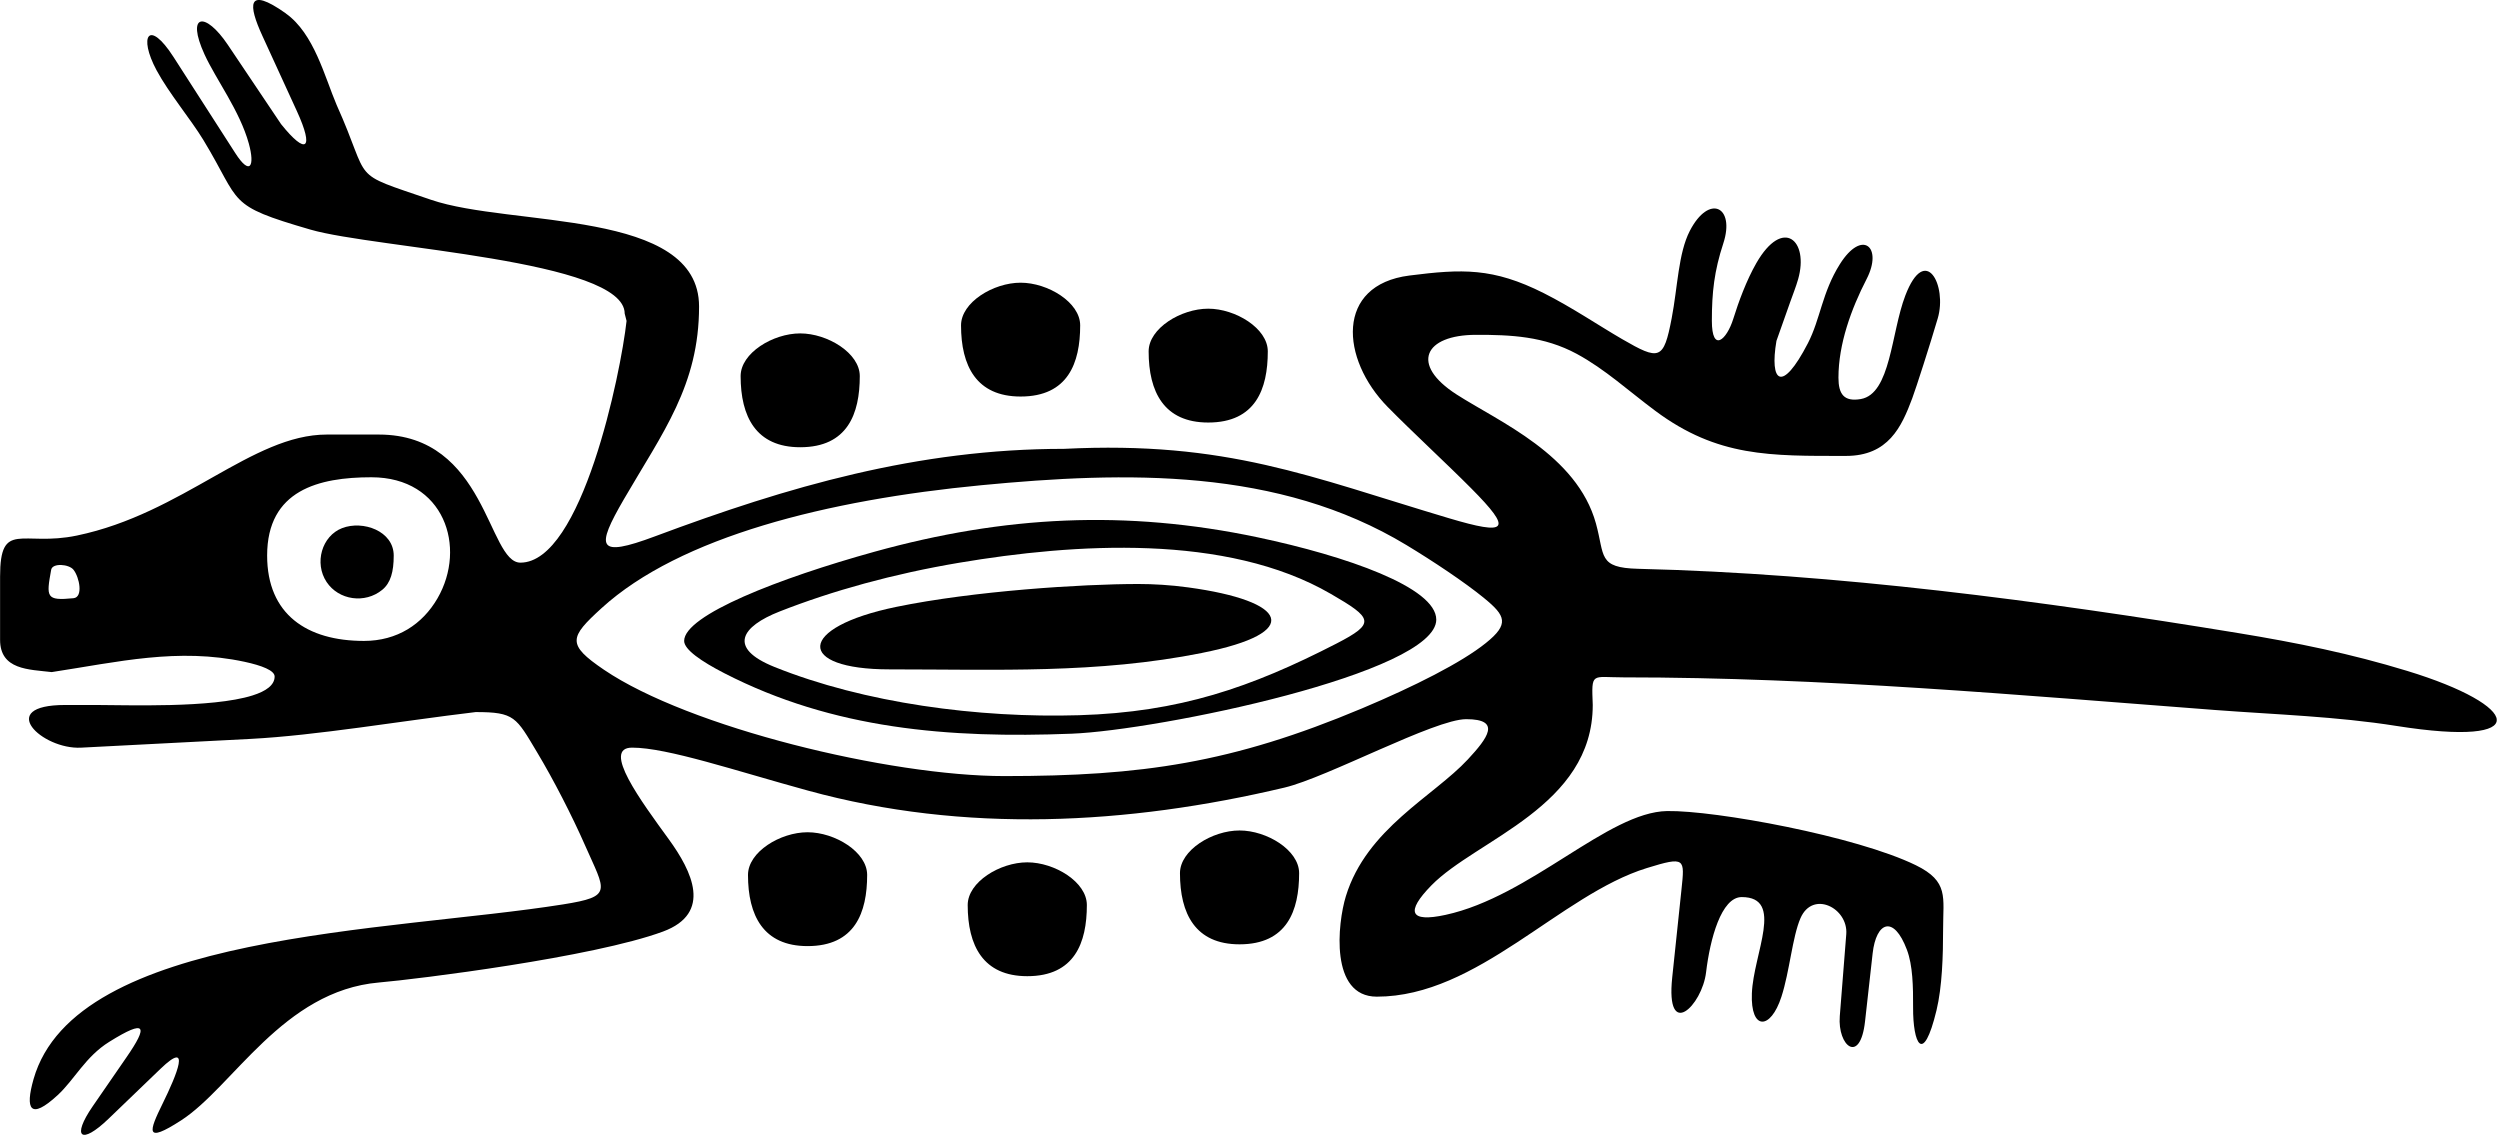
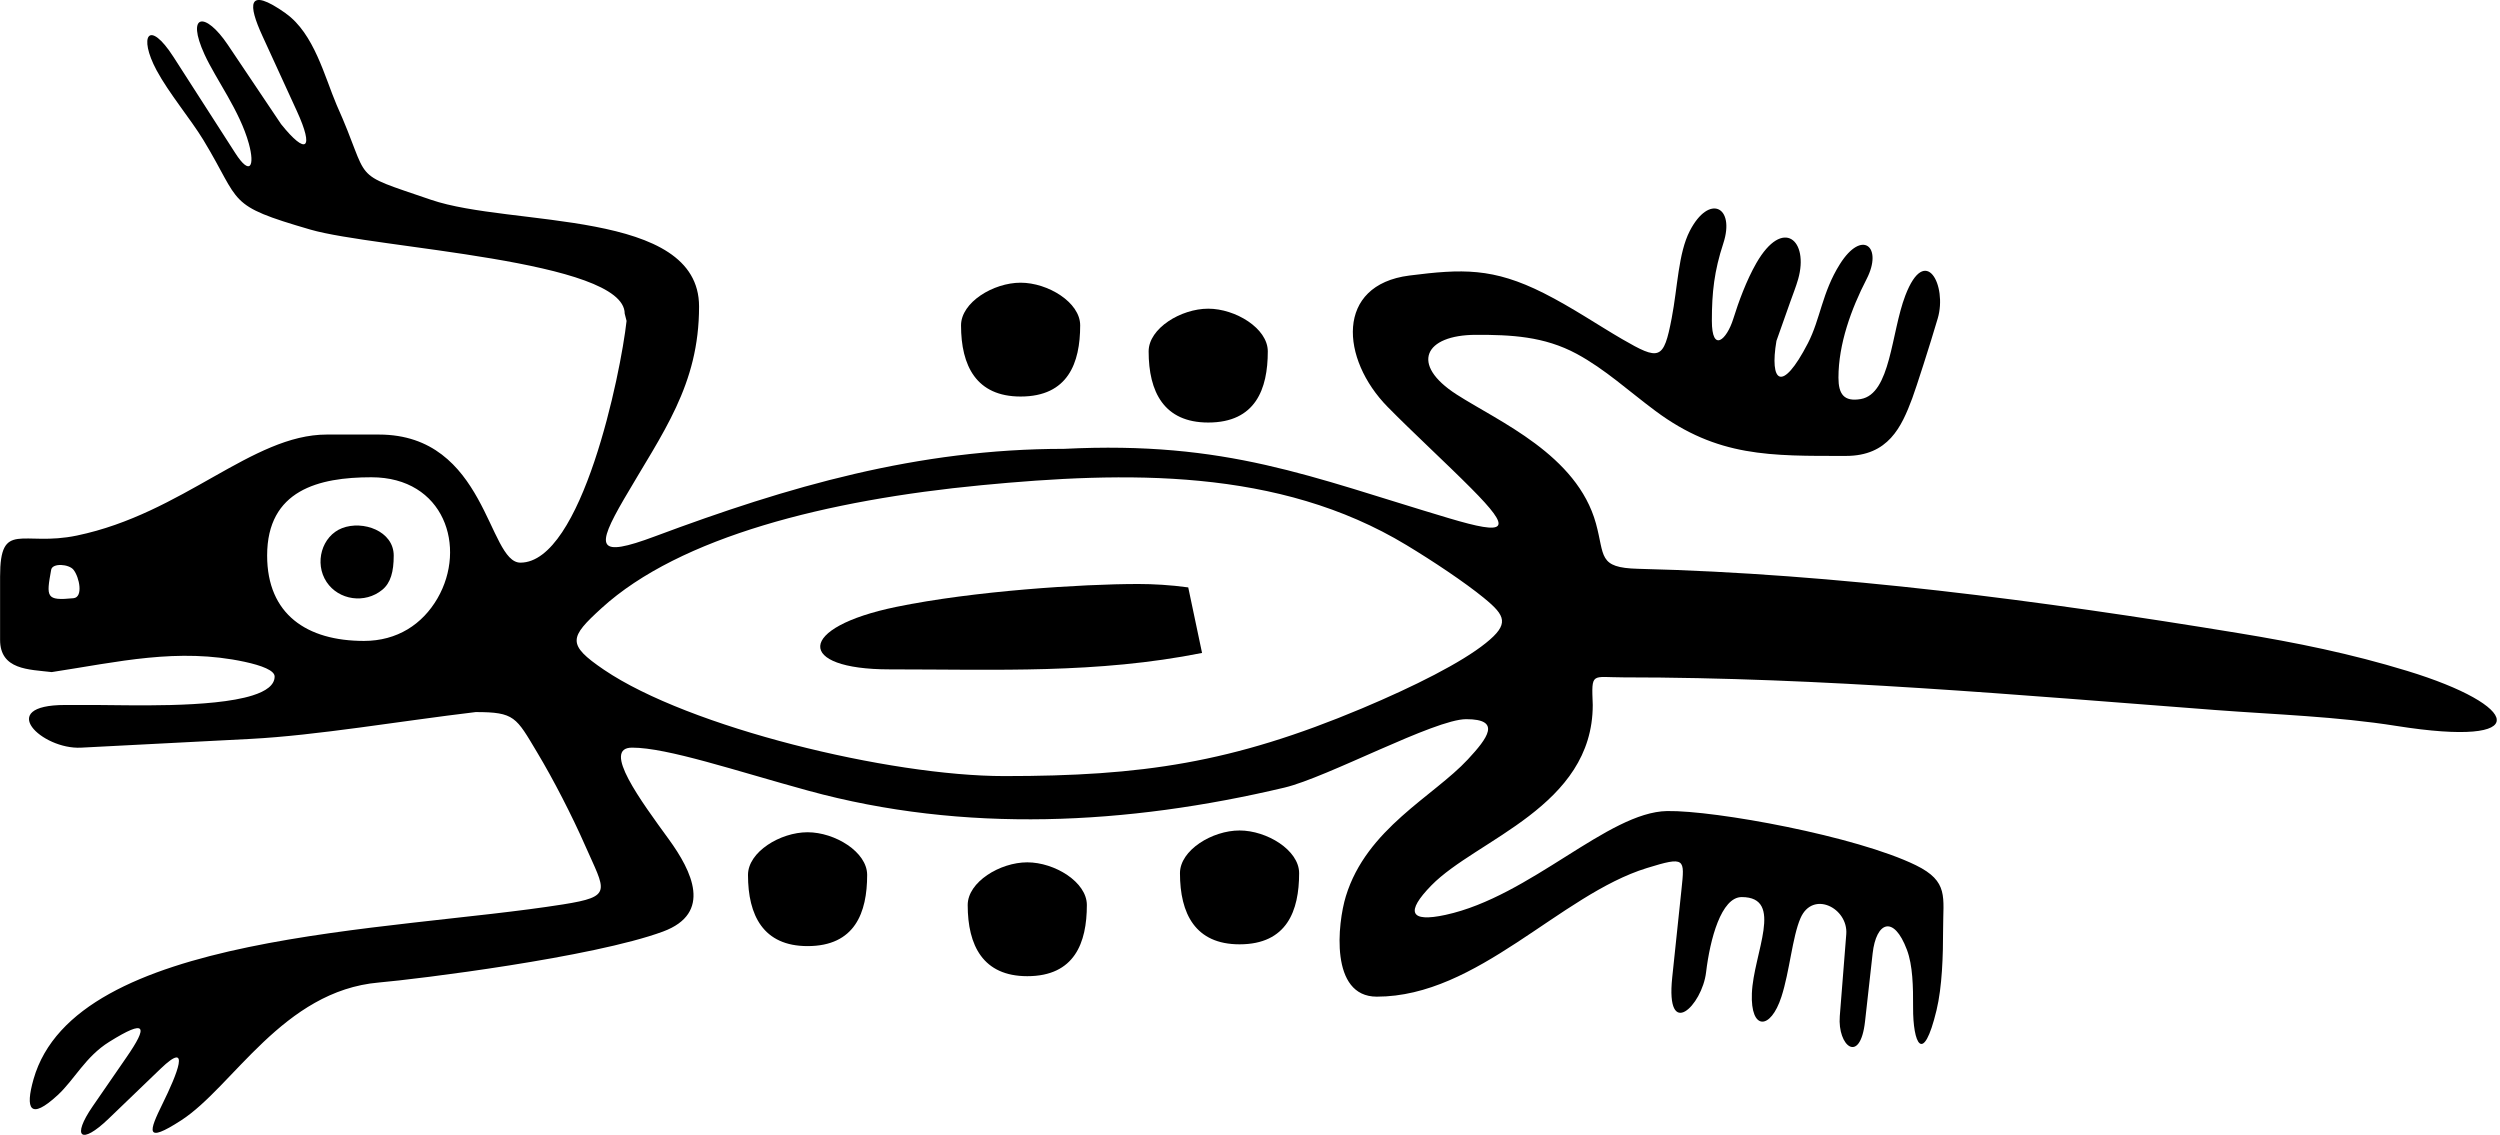
<svg xmlns="http://www.w3.org/2000/svg" width="152" height="69" viewBox="0 0 152 69" fill="none">
  <g clip-path="url(#clip0_74_258)">
    <path d="M23.938 33.778C23.938 34.758 23.753 35.441 23.242 35.86C22.189 36.725 20.592 36.49 19.858 35.387C19.091 34.233 19.568 32.588 20.798 32.111C22.066 31.62 23.938 32.285 23.938 33.779" fill="black" />
-     <path d="M73.085 39.699C66.699 40.973 60.589 40.698 54.082 40.698C48.386 40.698 48.408 38.151 54.5 36.897C59.197 35.931 65.754 35.507 69.214 35.507C70.109 35.507 71.174 35.566 72.245 35.714C78.293 36.539 79.311 38.456 73.084 39.697" fill="black" />
-     <path d="M87.326 37.671C87.326 40.918 70.425 44.402 65.158 44.609C57.688 44.902 50.662 44.334 44.05 40.937C42.634 40.21 41.596 39.491 41.596 38.968C41.596 37.4 47.392 35.146 53.168 33.546C61.076 31.357 68.441 30.976 76.48 32.672C81.852 33.807 87.325 35.713 87.325 37.671M80.904 36.103C74.559 32.422 65.322 33.036 58.318 34.215C54.318 34.889 50.614 35.916 47.402 37.178C45.083 38.087 44.21 39.394 47.09 40.552C52.554 42.749 59.483 43.67 65.608 43.485C71.72 43.301 76.053 41.806 81.253 39.131C83.661 37.891 83.472 37.591 80.906 36.103" fill="black" />
+     <path d="M73.085 39.699C66.699 40.973 60.589 40.698 54.082 40.698C48.386 40.698 48.408 38.151 54.5 36.897C59.197 35.931 65.754 35.507 69.214 35.507C70.109 35.507 71.174 35.566 72.245 35.714" fill="black" />
    <path d="M17.376 0.817C19.1 2.038 19.745 4.689 20.467 6.38C22.643 11.208 21.119 10.403 26.204 12.146C31.076 13.816 42.503 12.673 42.503 18.636C42.503 23.428 40.289 26.296 37.935 30.35C36.217 33.31 36.285 33.931 39.819 32.611C47.921 29.584 55.785 27.29 64.688 27.29C74.613 26.796 79.641 28.99 88.083 31.504C91.671 32.573 92.004 32.261 89.442 29.684C87.942 28.174 85.883 26.279 84.369 24.74C81.51 21.831 81.177 17.325 85.694 16.752C88.891 16.348 90.771 16.266 93.867 17.826C95.576 18.688 97.203 19.793 98.617 20.613C100.897 21.934 101.149 21.904 101.638 19.351C102.005 17.44 102.039 15.402 102.739 14.041C103.912 11.766 105.514 12.55 104.776 14.801C104.227 16.474 104.081 17.769 104.081 19.503C104.081 21.477 104.984 20.666 105.383 19.387C105.702 18.363 106.181 17.051 106.786 15.996C108.409 13.175 109.995 14.62 109.328 16.97C109.193 17.445 109.002 17.913 108.851 18.344L108.008 20.725C107.582 23.227 108.324 23.957 109.919 20.871C110.682 19.395 110.778 17.787 111.865 16.06C113.218 13.908 114.498 15.006 113.49 16.965C112.552 18.785 111.778 20.919 111.778 22.963C111.778 23.959 112.11 24.44 113.137 24.262C114.959 23.943 114.976 20.239 115.841 17.975C117.068 14.762 118.4 17.373 117.815 19.357C117.353 20.932 116.494 23.605 116.264 24.218C115.613 25.958 114.812 27.72 112.233 27.72C107.639 27.72 104.439 27.802 100.649 24.984C99.033 23.783 97.583 22.442 95.866 21.515C93.873 20.441 91.861 20.353 89.73 20.358C86.615 20.364 85.703 22.148 88.563 23.985C91.139 25.641 95.881 27.648 97.034 31.831C97.577 33.802 97.138 34.522 99.598 34.583C111.671 34.873 124.126 36.529 136.097 38.493C139.625 39.071 142.926 39.743 146.347 40.788C153.269 42.897 154.191 45.482 145.704 44.137C142.061 43.559 138.358 43.447 134.68 43.168C122.705 42.261 110.843 41.184 98.697 41.184C96.75 41.184 96.761 40.827 96.839 42.863C96.839 49.045 89.769 51.032 87.029 53.831C85.452 55.444 85.702 56.101 87.891 55.624C93.05 54.503 97.766 49.371 101.363 49.312C104.281 49.265 112.867 50.837 116.484 52.606C118.501 53.593 118.138 54.55 118.141 56.474C118.141 58.118 118.083 59.994 117.74 61.425C116.915 64.844 116.305 63.412 116.316 61.26C116.322 59.98 116.297 58.696 115.942 57.75C115.133 55.597 114.07 56.051 113.856 57.968L113.395 62.095C113.1 64.753 111.714 63.599 111.859 61.782L112.253 56.801C112.379 55.214 110.217 54.106 109.469 55.826C108.972 56.975 108.814 59.054 108.309 60.607C107.65 62.641 106.424 62.663 106.514 60.399C106.607 57.971 108.507 54.542 105.896 54.542C104.65 54.542 103.969 57.106 103.73 59.112C103.488 61.152 101.264 63.304 101.671 59.429L102.234 54.079C102.431 52.2 102.481 52.051 100.13 52.777C94.853 54.403 89.84 60.597 83.709 60.597C80.84 60.597 81.324 56.137 81.828 54.492C83.088 50.377 87.155 48.424 89.245 46.173C90.445 44.88 91.318 43.726 89.143 43.726C87.232 43.726 80.698 47.267 78.1 47.885C68.537 50.152 58.64 50.677 49.137 48.072C44.725 46.864 40.574 45.456 38.432 45.456C36.562 45.456 38.975 48.704 40.666 51.032C42.072 52.968 43.333 55.519 40.31 56.639C36.066 58.205 25.385 59.533 23.04 59.736C17.204 60.242 14.17 66.079 11.012 68.119C8.775 69.564 9.058 68.787 9.892 67.089C10.756 65.33 11.654 63.16 9.757 64.985L6.603 68.018C4.914 69.645 4.337 69.148 5.639 67.259L7.698 64.272C9.005 62.377 8.915 61.926 6.643 63.343C5.192 64.245 4.536 65.633 3.506 66.584C1.823 68.135 1.521 67.436 2.04 65.612C4.587 56.684 23.62 56.672 34.231 54.988C37.298 54.501 36.803 54.195 35.574 51.403C34.773 49.581 33.643 47.386 32.656 45.741C31.376 43.601 31.296 43.294 28.922 43.294C24.355 43.838 19.235 44.719 15.221 44.926C11.207 45.133 7.151 45.344 4.925 45.458C2.55 45.58 -0.313 42.863 3.964 42.863H5.831C7.695 42.863 12.876 43.064 15.35 42.284C16.176 42.025 16.698 41.654 16.698 41.132C16.698 40.764 15.918 40.464 14.877 40.239C10.817 39.365 7.169 40.25 3.144 40.863C1.759 40.699 0.005 40.736 0.005 38.901L0.005 35.059C0.005 31.582 1.345 33.257 4.673 32.562C11.141 31.215 15.32 26.421 19.867 26.421H23.038C29.583 26.421 29.659 34.209 31.64 34.209C35.377 34.209 37.743 22.712 38.095 19.512L37.981 19.066C37.981 15.806 22.815 15.106 18.875 13.96C13.705 12.456 14.722 12.398 12.36 8.503C11.611 7.27 10.262 5.656 9.521 4.276C8.401 2.195 9.043 1.117 10.551 3.467L14.303 9.306C15.208 10.719 15.506 10.1 15.13 8.733C14.579 6.734 13.126 4.82 12.437 3.313C11.295 0.819 12.476 0.678 13.85 2.722L17.088 7.545C18.625 9.465 19.117 9.083 18.051 6.757L15.944 2.16C15.108 0.337 14.961 -0.896 17.382 0.816M22.581 29.018C19.389 29.018 16.242 29.792 16.242 33.777C16.242 37.362 18.67 38.968 22.128 38.968C24.147 38.968 25.684 37.96 26.599 36.38C28.402 33.271 27.008 29.018 22.581 29.018ZM4.469 34.642C4.197 34.295 3.187 34.215 3.111 34.642C2.809 36.313 2.789 36.537 4.469 36.371C5.07 36.312 4.832 35.102 4.469 34.642ZM90.235 36.365C89.039 35.389 87.133 34.121 85.518 33.144C77.721 28.427 68.436 28.662 59.664 29.501C50.34 30.395 41.343 32.625 36.574 36.976C34.629 38.752 34.435 39.17 36.721 40.721C41.884 44.224 54.077 47.186 61.066 47.186C69.411 47.186 74.891 46.396 82.808 43.071C85.994 41.731 88.862 40.286 90.34 39.096C91.776 37.944 91.55 37.439 90.233 36.365" fill="black" />
    <path d="M45.478 53.197C45.478 51.794 47.444 50.601 49.1 50.601C50.757 50.601 52.723 51.794 52.723 53.197C52.723 55.484 51.982 57.523 49.1 57.523C46.406 57.523 45.478 55.654 45.478 53.197Z" fill="black" />
    <path d="M71.742 53.089C71.742 51.686 73.708 50.493 75.364 50.493C77.02 50.493 78.987 51.686 78.987 53.089C78.987 55.376 78.246 57.415 75.364 57.415C72.67 57.415 71.742 55.546 71.742 53.089Z" fill="black" />
    <path d="M58.836 55.026C58.836 53.623 60.803 52.43 62.459 52.43C64.115 52.43 66.081 53.623 66.081 55.026C66.081 57.313 65.34 59.352 62.459 59.352C59.764 59.352 58.836 57.483 58.836 55.026Z" fill="black" />
-     <path d="M45.03 22.866C45.03 21.464 46.996 20.271 48.652 20.271C50.308 20.271 52.275 21.464 52.275 22.866C52.275 25.154 51.534 27.192 48.652 27.192C45.958 27.192 45.03 25.324 45.03 22.866Z" fill="black" />
    <path d="M58.431 19.783C58.431 18.38 60.397 17.188 62.053 17.188C63.709 17.188 65.675 18.38 65.675 19.783C65.675 22.07 64.935 24.109 62.053 24.109C59.359 24.109 58.431 22.241 58.431 19.783Z" fill="black" />
    <path d="M69.837 21.364C69.837 19.961 71.805 18.768 73.46 18.768C75.114 18.768 77.082 19.961 77.082 21.364C77.082 23.651 76.341 25.69 73.46 25.69C70.765 25.69 69.837 23.822 69.837 21.364Z" fill="black" />
  </g>
  <defs>
    <clipPath id="clip0_74_258">
      <rect width="151.8" height="69" fill="white" />
    </clipPath>
  </defs>
</svg>